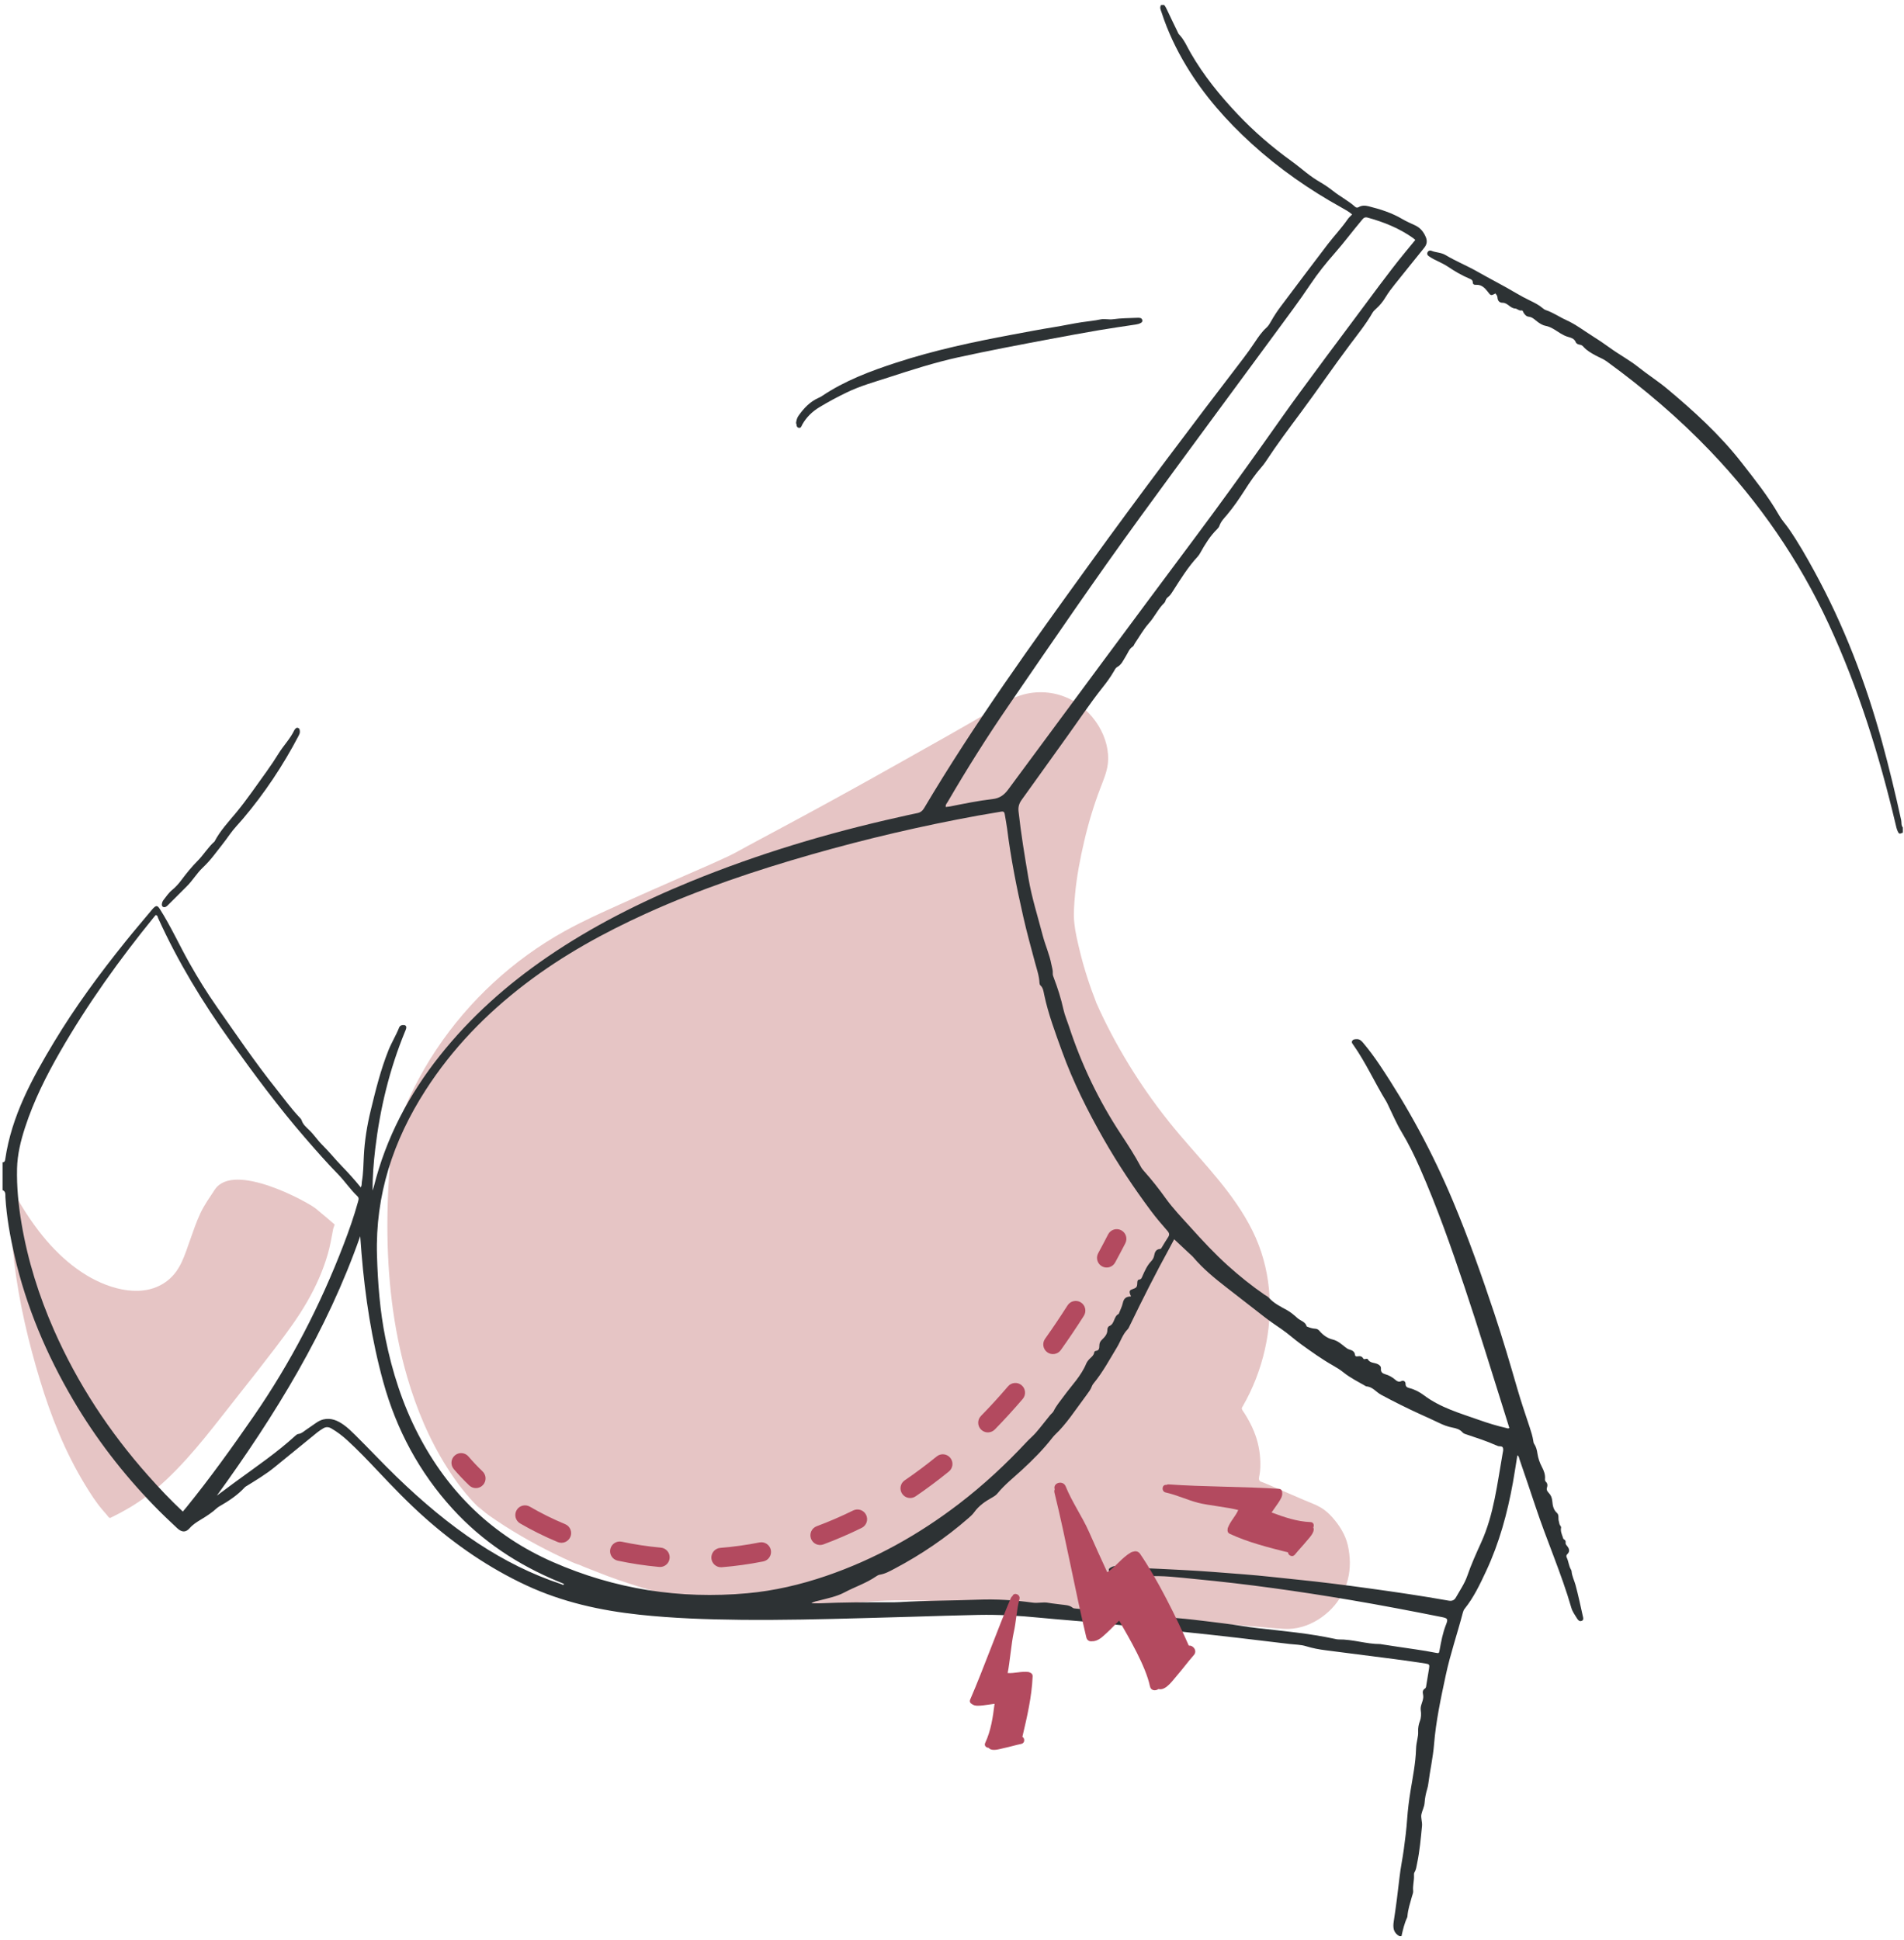
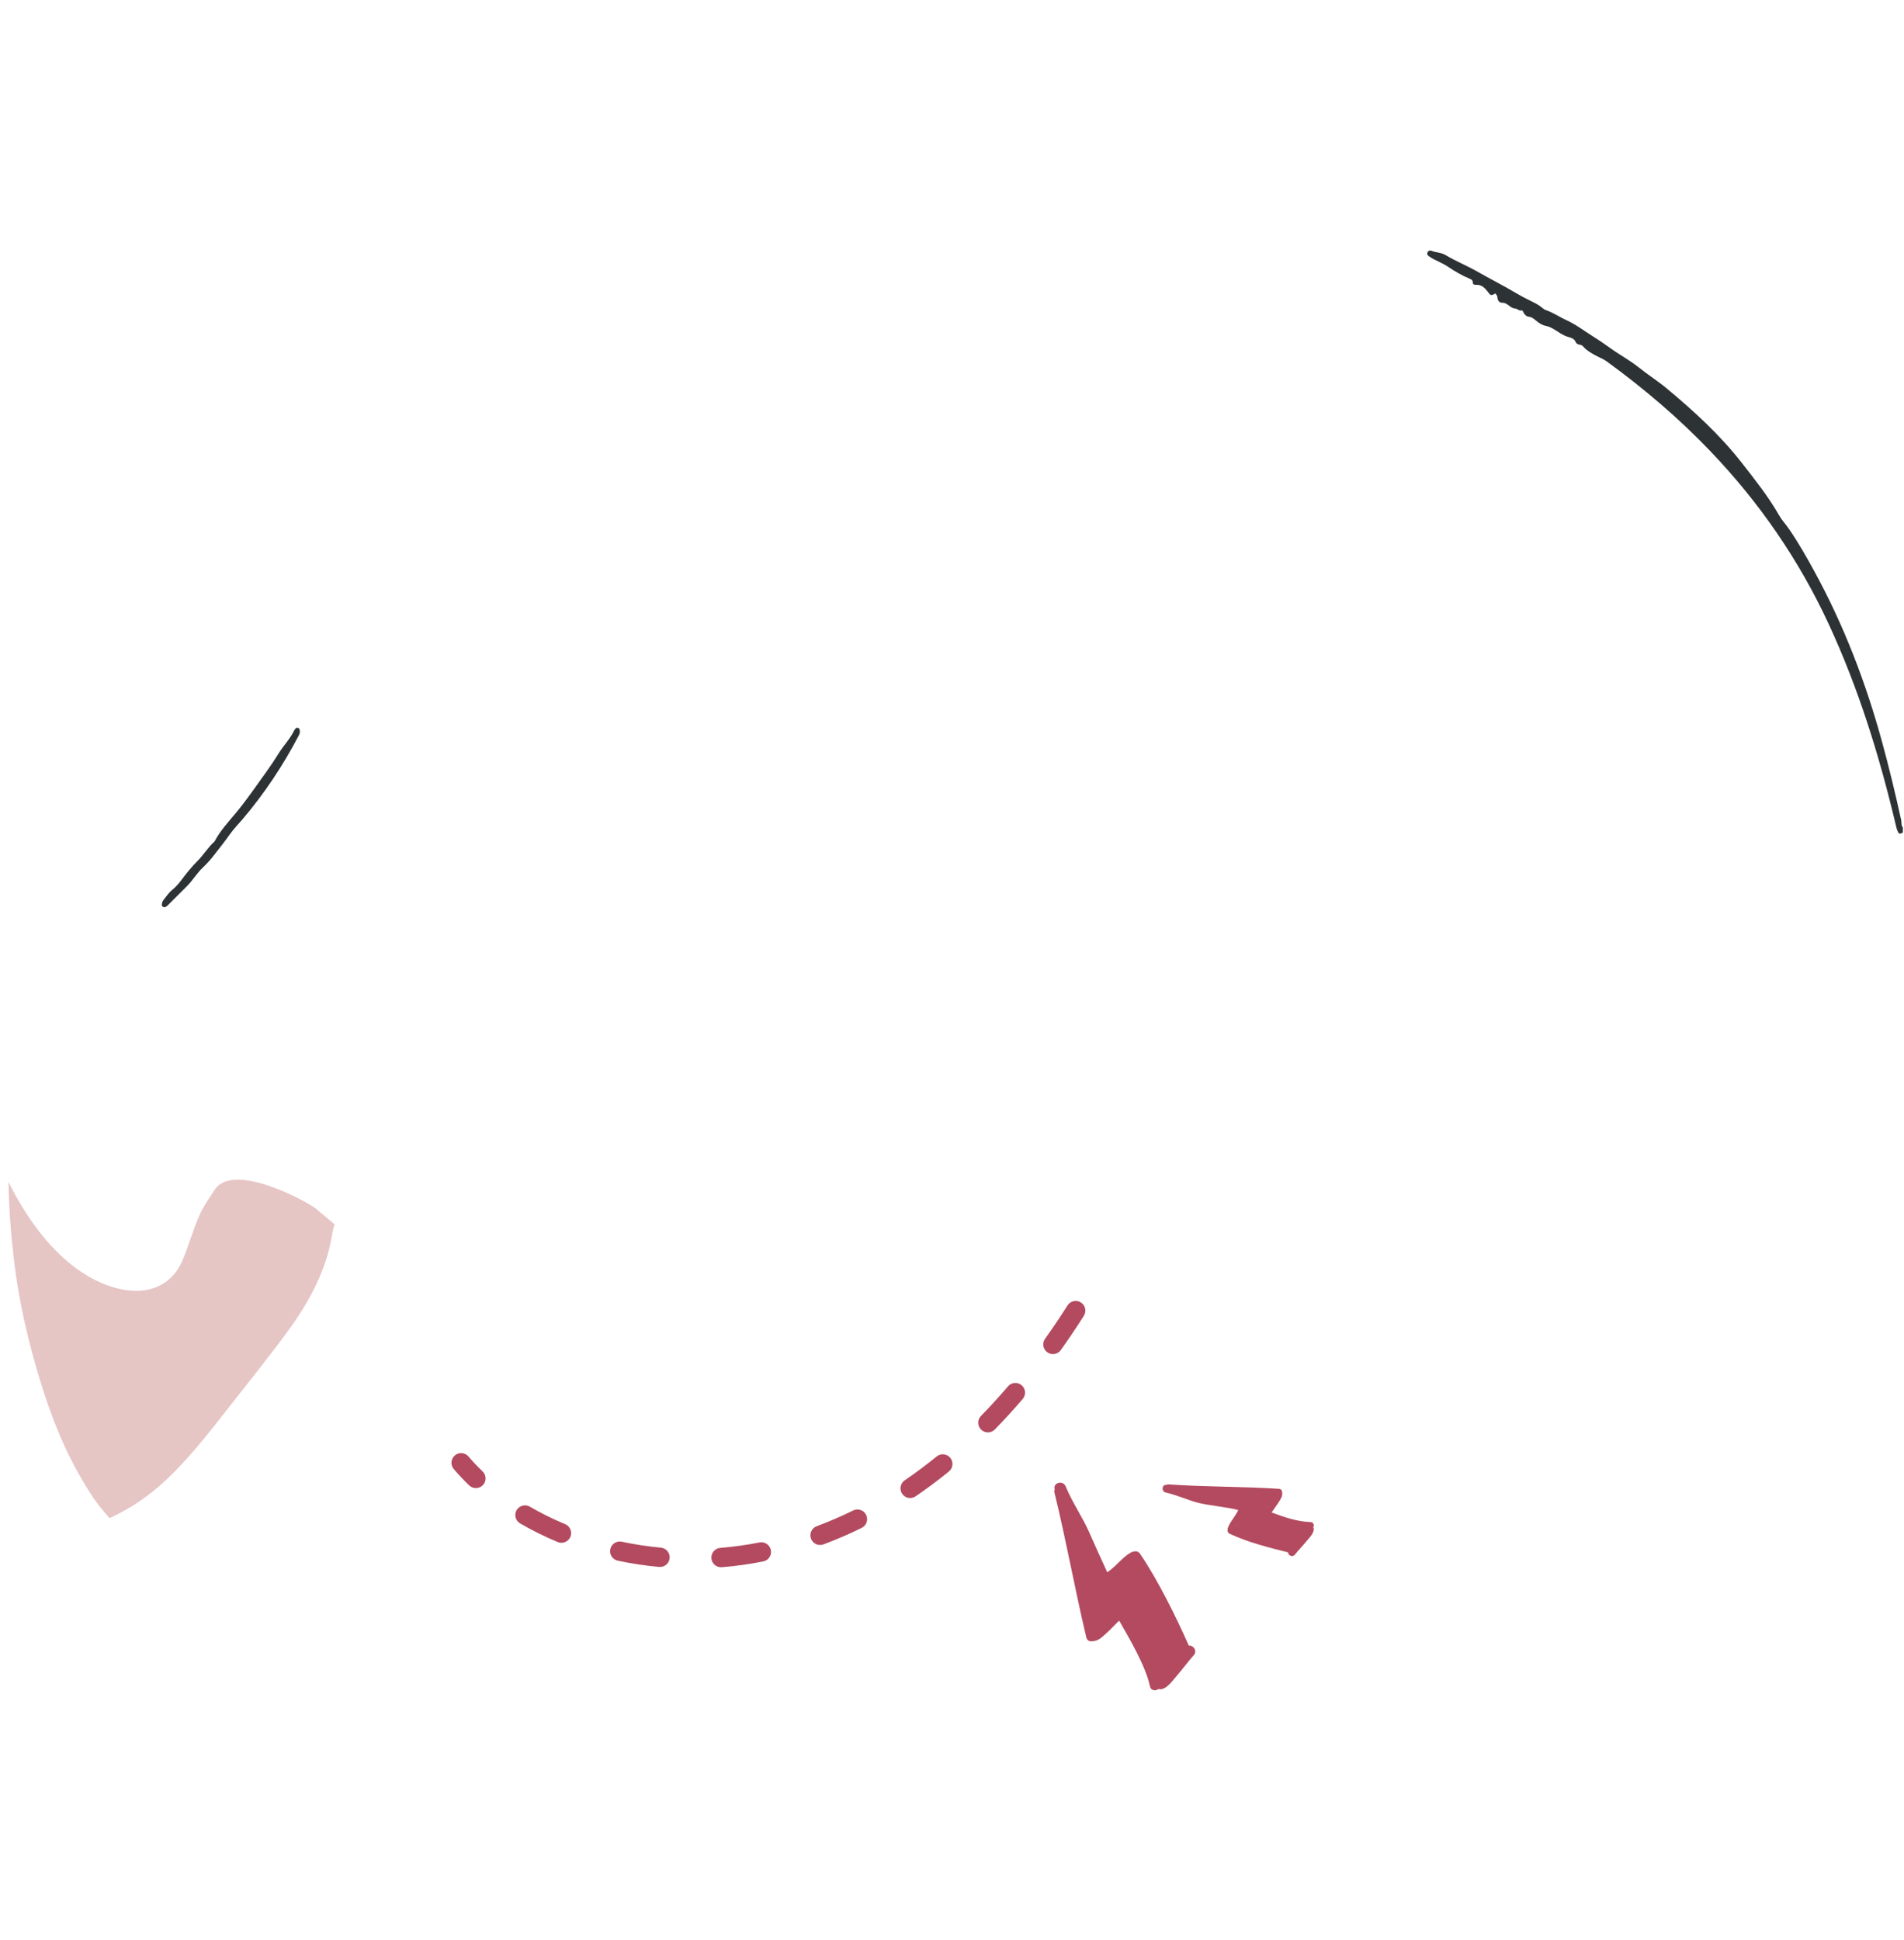
<svg xmlns="http://www.w3.org/2000/svg" width="211px" height="215px" viewBox="0 0 211 215" version="1.1">
  <title>poking underwires</title>
  <desc>Created with Sketch.</desc>
  <g id="GLAMORISE-Icon-Assets" stroke="none" stroke-width="1" fill="none" fill-rule="evenodd">
    <g transform="translate(-514, -1539)" id="Fit-Solutions">
      <g transform="translate(138, 1004)">
        <g id="poking-underwires" transform="translate(343, 494)">
          <g id="IMG" transform="translate(32.953, 41.456)">
            <path d="M1.625,139.416 C2.152,143.816 3.189,148.223 4.472,152.458 C5.709,156.541 7.284,160.493 9.518,164.14 C10.083,165.063 10.671,165.989 11.374,166.815 C11.551,167.023 11.729,167.229 11.909,167.436 C11.972,167.506 12.071,167.672 12.155,167.714 C12.277,167.772 12.328,167.711 12.468,167.642 C12.962,167.399 13.449,167.143 13.93,166.874 C15.62,165.927 17.154,164.759 18.562,163.428 C21.543,160.604 24.003,157.247 26.55,154.039 C27.938,152.288 29.319,150.532 30.669,148.754 C31.881,147.156 33.075,145.543 34.076,143.802 C35.035,142.14 35.829,140.38 36.364,138.533 C36.634,137.605 36.788,136.669 36.97,135.722 C36.992,135.604 37.072,135.466 37.085,135.354 C37.105,135.316 37.125,135.279 37.145,135.242 C37.072,135.178 36.998,135.114 36.925,135.05 C36.741,134.892 36.557,134.732 36.372,134.575 C35.928,134.196 35.481,133.823 35.029,133.452 C34.203,132.776 25.925,128.184 23.84,131.376 C23.278,132.237 22.668,133.085 22.239,134.01 C21.787,134.983 21.442,136.013 21.084,137.024 C20.511,138.632 20.054,140.282 18.67,141.399 C16.045,143.522 12.246,142.434 9.642,140.856 C6.647,139.044 4.324,136.228 2.506,133.272 C1.958,132.381 1.453,131.458 0.991,130.517 C1.029,133.495 1.269,136.461 1.625,139.416" id="Fill-2" fill="#E6C5C5" />
-             <path d="M149.411,170.773 C149.149,169.617 148.483,168.563 147.705,167.686 C147.317,167.249 146.876,166.848 146.364,166.558 C145.818,166.249 145.216,166.04 144.641,165.793 C143.369,165.246 142.097,164.699 140.824,164.15 C140.551,164.033 140.277,163.907 139.998,163.805 C139.809,163.736 139.629,163.712 139.578,163.501 C139.533,163.328 139.606,163.093 139.635,162.921 C139.68,162.67 139.702,162.424 139.712,162.169 C139.76,160.937 139.579,159.705 139.161,158.545 C138.958,157.982 138.704,157.438 138.415,156.915 C138.271,156.653 138.117,156.398 137.959,156.144 C137.876,156.011 137.758,155.877 137.697,155.734 C137.624,155.557 137.676,155.528 137.777,155.352 C138.907,153.397 139.726,151.259 140.225,149.056 C141.23,144.617 140.869,139.992 138.833,135.894 C136.833,131.869 133.63,128.646 130.752,125.256 C127.452,121.368 124.605,117.032 122.366,112.446 C122.087,111.872 121.812,111.296 121.561,110.71 C121.587,110.774 121.611,110.841 121.639,110.905 C121.518,110.64 121.419,110.363 121.293,110.099 C121.384,110.289 121.468,110.485 121.55,110.681 C120.796,108.768 120.16,106.808 119.682,104.808 C119.447,103.83 119.205,102.829 119.102,101.827 C118.995,100.785 119.088,99.752 119.179,98.71 C119.355,96.699 119.746,94.701 120.203,92.737 C120.674,90.718 121.275,88.725 122.02,86.789 C122.341,85.953 122.703,85.107 122.812,84.213 C122.9,83.486 122.839,82.745 122.66,82.038 C122.294,80.571 121.448,79.229 120.342,78.206 C119.115,77.067 117.554,76.382 115.882,76.267 C114.968,76.205 114.044,76.31 113.172,76.587 C112.271,76.872 111.463,77.363 110.654,77.845 C107.008,80.013 103.292,82.073 99.594,84.155 C95.91,86.229 92.211,88.277 88.49,90.283 C86.632,91.286 84.771,92.281 82.91,93.28 C82.224,93.648 81.553,94.045 80.85,94.379 C79.213,95.158 77.537,95.867 75.875,96.597 C73.48,97.646 71.087,98.694 68.705,99.774 C66.66,100.699 64.602,101.622 62.637,102.713 C56.93,105.877 52.003,110.424 48.388,115.861 C46.573,118.587 45.089,121.536 43.998,124.624 C43.867,124.997 43.74,125.369 43.621,125.745 C43.475,126.203 43.432,126.641 43.386,127.118 C43.295,128.059 43.218,129.001 43.156,129.942 C43.037,131.744 42.974,133.549 42.975,135.355 C42.977,141.006 43.593,146.699 45.175,152.137 C46.204,155.67 47.643,159.109 49.625,162.214 C50.625,163.787 51.764,165.297 53.106,166.595 C53.216,166.702 53.329,166.806 53.443,166.912 C53.35,166.825 53.087,166.472 52.962,166.449 C53.119,166.478 53.365,166.773 53.486,166.872 C53.734,167.078 53.983,167.283 54.246,167.472 C55.392,168.28 56.579,169.032 57.79,169.739 C58.995,170.443 60.225,171.099 61.476,171.713 C62.123,172.03 62.773,172.336 63.43,172.63 C63.725,172.763 64.005,172.873 64.315,172.966 C64.371,172.982 64.594,173.091 64.647,173.075 C64.586,173.094 64.454,173.032 64.396,173.016 C65.802,173.56 67.183,174.139 68.611,174.627 C70.055,175.121 71.514,175.576 72.982,175.997 C75.942,176.841 78.941,177.545 81.961,178.139 C82.334,178.213 82.708,178.285 83.082,178.355 C83.474,178.429 83.883,178.552 84.28,178.51 C85.057,178.427 85.832,178.333 86.605,178.227 C88.129,178.024 89.648,177.793 91.171,177.581 C94.234,177.152 97.295,176.854 100.389,176.873 C103.492,176.893 106.585,177.144 109.675,177.397 C112.8,177.651 115.925,177.902 119.051,178.153 C125.335,178.661 131.618,179.168 137.902,179.675 C139.389,179.797 140.877,179.95 142.366,180.037 C143.72,180.115 145.037,179.696 146.176,178.974 C148.368,177.585 149.665,175.262 149.637,172.661 C149.628,172.025 149.552,171.392 149.411,170.773" id="Fill-4" fill="#E6C5C5" />
-             <path d="M24.076,165.274 C24.775,164.756 25.472,164.236 26.175,163.719 C28.418,162.077 30.722,160.512 32.78,158.631 C32.879,158.54 32.981,158.453 33.121,158.437 C33.422,158.4 33.639,158.213 33.871,158.045 C34.273,157.759 34.681,157.476 35.091,157.199 C35.328,157.04 35.575,156.903 35.86,156.832 C36.735,156.618 37.47,156.951 38.152,157.439 C38.601,157.76 38.998,158.148 39.391,158.536 C40.951,160.076 42.444,161.682 44.019,163.205 C46.82,165.912 49.78,168.423 53.039,170.565 C55.916,172.456 58.966,173.994 62.24,175.076 C62.342,175.109 62.451,175.231 62.561,175.085 C62.531,175.063 62.502,175.037 62.468,175.021 C62.294,174.946 62.118,174.874 61.943,174.802 C57.465,172.951 53.499,170.344 50.218,166.751 C46.514,162.693 43.985,157.972 42.525,152.69 C41.234,148.013 40.506,143.229 40.108,138.396 C40.055,137.772 40.014,137.146 39.966,136.522 C36.29,147.016 30.559,156.333 24.076,165.274 L24.076,165.274 Z M156.89,26.133 C156.777,26.036 156.724,25.98 156.663,25.936 C155.123,24.84 153.404,24.148 151.592,23.652 C151.242,23.557 151.113,23.757 150.939,23.964 C149.921,25.17 148.982,26.439 147.935,27.628 C146.996,28.695 146.095,29.815 145.299,31.004 C144.026,32.908 142.65,34.733 141.296,36.575 C136.349,43.303 131.379,50.01 126.465,56.76 C121.439,63.663 116.627,70.719 111.794,77.759 C109.42,81.216 107.188,84.767 105.076,88.389 C104.98,88.556 104.809,88.704 104.854,88.965 C105.029,88.943 105.181,88.935 105.328,88.906 C106.895,88.594 108.464,88.269 110.051,88.087 C110.827,87.996 111.321,87.64 111.77,87.034 C118.665,77.695 125.573,68.365 132.518,59.061 C135.14,55.551 137.704,51.996 140.243,48.424 C141.522,46.621 142.788,44.808 144.098,43.029 C146.088,40.327 148.081,37.629 150.095,34.948 C151.974,32.447 153.792,29.906 155.775,27.485 C156.136,27.044 156.5,26.605 156.89,26.133 L156.89,26.133 Z M20.308,167.039 C20.471,166.844 20.593,166.701 20.713,166.554 C23.342,163.308 25.777,159.919 28.151,156.484 C32.256,150.543 35.545,144.178 38.13,137.442 C38.723,135.895 39.276,134.332 39.716,132.732 C39.777,132.509 39.867,132.295 39.657,132.096 C38.863,131.349 38.264,130.431 37.504,129.653 C36.224,128.344 35.019,126.968 33.821,125.584 C30.872,122.181 28.202,118.565 25.579,114.908 C22.494,110.608 19.76,106.103 17.57,101.276 C17.516,101.154 17.522,100.96 17.305,100.94 C17.257,100.992 17.204,101.047 17.156,101.106 C13.301,105.842 9.75,110.794 6.701,116.098 C5.16,118.778 3.781,121.535 2.821,124.487 C2.343,125.96 1.974,127.456 1.937,129.015 C1.889,131.061 2.091,133.092 2.431,135.106 C3.121,139.204 4.361,143.14 6.035,146.94 C8.649,152.868 12.165,158.212 16.46,163.048 C17.676,164.418 18.93,165.748 20.308,167.039 L20.308,167.039 Z M89.959,177.204 C90.365,177.204 90.651,177.215 90.937,177.202 C93.41,177.092 95.886,177.085 98.362,177.09 C98.819,177.09 99.276,177.098 99.732,177.069 C102.622,176.898 105.518,176.911 108.41,176.802 C110.444,176.725 112.481,176.845 114.503,177.13 C115.07,177.21 115.639,177.042 116.21,177.146 C116.678,177.232 117.154,177.268 117.625,177.336 C118.071,177.402 118.541,177.38 118.922,177.698 C119.002,177.764 119.136,177.773 119.248,177.783 C119.704,177.828 120.157,177.876 120.614,177.901 C121.499,177.949 122.404,177.772 123.271,178.103 C123.389,178.148 123.536,178.117 123.669,178.12 C124.03,178.13 124.394,178.122 124.754,178.154 C125.794,178.244 126.85,178.229 127.847,178.616 C128.099,178.712 128.369,178.717 128.636,178.728 C131.074,178.821 133.488,179.162 135.907,179.46 C137.078,179.605 138.239,179.824 139.412,179.954 C142.267,180.274 145.128,180.536 147.943,181.138 C148.092,181.172 148.244,181.21 148.394,181.207 C149.956,181.181 151.453,181.724 153.013,181.72 C153.049,181.72 153.086,181.735 153.124,181.74 C154.385,181.93 155.646,182.128 156.909,182.306 C157.663,182.41 158.413,182.543 159.16,182.688 C159.528,182.759 159.515,182.743 159.585,182.367 C159.756,181.431 159.929,180.495 160.279,179.602 C160.541,178.938 160.494,178.863 159.827,178.728 C156.486,178.06 153.14,177.42 149.781,176.85 C144.055,175.879 138.306,175.066 132.525,174.517 C130.702,174.344 128.885,174.092 127.04,174.223 C126.698,174.245 126.343,174.157 125.99,174.253 C125.842,174.295 125.692,174.215 125.559,174.135 C125.306,173.98 125.024,173.946 124.739,173.908 C124.417,173.861 124.094,173.876 123.771,173.898 C123.517,173.914 123.273,173.879 123.063,173.724 C122.868,173.578 122.873,173.392 123.083,173.268 C123.295,173.141 123.524,173.034 123.786,173.1 C124.568,173.295 125.377,173.276 126.169,173.295 C127.807,173.333 129.441,173.432 131.076,173.511 C133.357,173.623 135.635,173.818 137.912,173.992 C139.869,174.143 141.816,174.373 143.767,174.572 C146.438,174.84 149.102,175.18 151.76,175.548 C154.703,175.952 157.641,176.386 160.565,176.904 C160.983,176.976 161.218,176.861 161.405,176.527 C161.843,175.746 162.364,174.999 162.654,174.152 C163.089,172.887 163.64,171.674 164.191,170.46 C165.605,167.343 165.965,163.972 166.557,160.655 C166.597,160.434 166.669,160.181 166.604,159.983 C166.513,159.704 166.152,159.879 165.952,159.73 C165.923,159.708 165.878,159.709 165.845,159.695 C164.8,159.226 163.714,158.876 162.63,158.514 C162.45,158.455 162.25,158.41 162.122,158.263 C161.825,157.924 161.427,157.812 161.012,157.732 C160.485,157.632 159.993,157.444 159.51,157.208 C158.842,156.882 158.165,156.581 157.488,156.274 C155.997,155.596 154.534,154.866 153.091,154.09 C152.538,153.792 152.152,153.196 151.45,153.167 C150.594,152.671 149.701,152.24 148.923,151.613 C148.582,151.338 148.209,151.101 147.828,150.887 C146.563,150.175 145.389,149.332 144.213,148.485 C143.486,147.96 142.829,147.348 142.091,146.842 C141.431,146.389 140.768,145.941 140.137,145.448 L135.985,142.22 C134.678,141.204 133.389,140.159 132.311,138.884 C132.164,138.709 131.983,138.565 131.817,138.407 C131.28,137.904 130.742,137.4 130.168,136.863 C130,137.18 129.855,137.464 129.702,137.743 C128.12,140.615 126.65,143.543 125.219,146.492 C125.159,146.612 125.107,146.744 125.017,146.836 C124.455,147.399 124.233,148.168 123.833,148.828 C123.006,150.196 122.252,151.607 121.228,152.847 C121.156,152.935 121.089,153.036 121.052,153.14 C120.924,153.508 120.685,153.807 120.461,154.114 C119.991,154.762 119.51,155.402 119.044,156.053 C118.544,156.752 118.018,157.429 117.432,158.056 C117.184,158.32 116.903,158.557 116.682,158.84 C115.673,160.14 114.518,161.3 113.311,162.413 C112.388,163.264 111.393,164.042 110.591,165.021 C110.42,165.231 110.188,165.373 109.955,165.503 C109.207,165.919 108.517,166.4 108.007,167.112 C107.832,167.357 107.597,167.565 107.368,167.765 C104.86,169.956 102.123,171.813 99.179,173.367 C98.658,173.642 98.147,173.936 97.548,174.031 C97.404,174.053 97.26,174.135 97.137,174.22 C96.049,174.972 94.788,175.378 93.632,175.994 C92.777,176.447 91.806,176.64 90.866,176.885 C90.596,176.957 90.306,176.973 89.959,177.204 L89.959,177.204 Z M125.386,143.2 C125.153,142.677 125.182,142.528 125.501,142.416 C126.006,142.239 126.065,142.175 126.081,141.68 C126.088,141.508 126.112,141.357 126.291,141.332 C126.532,141.298 126.575,141.124 126.652,140.948 C126.912,140.354 127.174,139.764 127.633,139.284 C127.8,139.108 127.912,138.903 127.959,138.637 C128.016,138.304 128.155,137.967 128.591,137.941 C128.73,137.933 128.767,137.813 128.824,137.717 C129.043,137.36 129.253,136.996 129.487,136.648 C129.665,136.388 129.65,136.199 129.432,135.949 C128.805,135.231 128.182,134.508 127.613,133.744 C125.698,131.175 123.926,128.517 122.335,125.728 C120.555,122.605 118.959,119.41 117.737,116.031 C116.994,113.972 116.219,111.919 115.764,109.768 C115.686,109.397 115.654,109.01 115.342,108.73 C115.28,108.674 115.246,108.559 115.243,108.469 C115.211,107.682 114.944,106.943 114.745,106.196 C114.296,104.52 113.835,102.848 113.452,101.159 C112.717,97.924 112.067,94.674 111.658,91.378 C111.589,90.831 111.477,90.288 111.388,89.744 C111.35,89.511 111.239,89.434 110.993,89.479 C110.15,89.636 109.303,89.759 108.459,89.912 C102.241,91.045 96.092,92.479 90.013,94.215 C83.77,95.999 77.622,98.06 71.698,100.746 C66.969,102.89 62.44,105.383 58.297,108.543 C53.94,111.863 50.17,115.733 47.2,120.36 C43.616,125.936 41.624,131.973 41.825,138.668 C41.916,141.741 42.15,144.796 42.757,147.813 C43.504,151.532 44.648,155.114 46.398,158.49 C49.738,164.936 54.678,169.719 61.326,172.632 C68.189,175.64 75.387,176.765 82.854,176.09 C85.843,175.82 88.748,175.141 91.587,174.173 C96.952,172.338 101.834,169.615 106.33,166.172 C109.031,164.104 111.513,161.797 113.831,159.311 C114.153,158.965 114.526,158.658 114.829,158.311 C115.376,157.685 115.877,157.013 116.408,156.367 C116.539,156.205 116.726,156.077 116.812,155.9 C117.106,155.292 117.548,154.789 117.938,154.252 C118.803,153.058 119.871,152.004 120.438,150.604 C120.488,150.484 120.576,150.375 120.657,150.271 C120.884,149.976 121.264,149.799 121.314,149.37 C121.32,149.316 121.423,149.24 121.485,149.234 C121.854,149.2 121.87,148.924 121.875,148.663 C121.878,148.384 121.95,148.2 122.175,147.984 C122.456,147.712 122.771,147.389 122.765,146.92 C122.763,146.743 122.83,146.541 122.985,146.479 C123.599,146.228 123.448,145.402 124.022,145.136 C124.172,144.741 124.386,144.341 124.468,143.957 C124.586,143.399 124.843,143.212 125.386,143.2 L125.386,143.2 Z M155.129,214.087 C154.458,213.711 154.393,213.154 154.503,212.437 C154.749,210.818 154.96,209.192 155.141,207.564 C155.256,206.524 155.478,205.495 155.618,204.456 C155.772,203.341 155.908,202.228 155.987,201.104 C156.064,200.042 156.195,198.989 156.368,197.935 C156.615,196.421 156.924,194.908 156.972,193.362 C156.981,192.981 157.047,192.602 157.123,192.229 C157.178,191.965 157.219,191.704 157.205,191.437 C157.184,191.031 157.25,190.64 157.395,190.261 C157.539,189.888 157.555,189.447 157.499,189.108 C157.427,188.679 157.596,188.359 157.694,188.016 C157.764,187.77 157.802,187.552 157.748,187.311 C157.691,187.055 157.689,186.82 157.946,186.656 C158.095,186.564 158.09,186.399 158.114,186.25 C158.213,185.647 158.315,185.047 158.411,184.444 C158.481,184 158.457,183.943 158.012,183.874 C156.92,183.706 155.828,183.548 154.733,183.405 C152.148,183.066 149.562,182.733 146.974,182.408 C146.237,182.316 145.518,182.184 144.801,181.962 C144.211,181.776 143.563,181.781 142.938,181.708 C139.14,181.25 135.341,180.791 131.534,180.404 C128.467,180.092 125.404,179.73 122.335,179.426 C119.967,179.189 117.593,179.028 115.224,178.796 C112.986,178.576 110.744,178.444 108.496,178.488 C106.098,178.533 103.702,178.62 101.304,178.688 C99.439,178.741 97.575,178.796 95.71,178.845 C91.179,178.97 86.65,179.079 82.118,179.032 C78.366,178.992 74.618,178.864 70.886,178.463 C66.566,177.997 62.365,177.068 58.399,175.226 C54.274,173.308 50.564,170.765 47.165,167.751 C45.31,166.106 43.591,164.322 41.892,162.517 C40.808,161.367 39.715,160.223 38.549,159.154 C37.999,158.65 37.411,158.2 36.764,157.826 C36.445,157.64 36.154,157.637 35.853,157.826 C35.628,157.967 35.4,158.108 35.194,158.276 C33.612,159.56 32.035,160.855 30.453,162.14 C29.504,162.909 28.456,163.535 27.424,164.178 C27.343,164.229 27.25,164.268 27.189,164.335 C26.379,165.215 25.4,165.866 24.371,166.452 C24.274,166.508 24.175,166.572 24.092,166.647 C23.544,167.156 22.917,167.557 22.282,167.941 C21.844,168.208 21.417,168.474 21.067,168.874 C20.641,169.364 20.2,169.36 19.681,168.877 C18.787,168.045 17.904,167.204 17.057,166.327 C13.638,162.791 10.654,158.919 8.16,154.676 C5.216,149.666 2.966,144.373 1.658,138.696 C1.166,136.557 0.779,134.402 0.645,132.205 C0.629,131.932 0.713,131.57 0.333,131.423 L0.333,128.33 C0.576,128.34 0.608,128.143 0.63,127.981 C1.335,123.189 3.604,119.044 6.05,114.986 C8.396,111.095 11.087,107.44 13.932,103.903 C14.876,102.73 15.856,101.584 16.819,100.428 C16.88,100.354 16.937,100.277 17.005,100.21 C17.366,99.84 17.5,99.861 17.773,100.292 C18.989,102.208 19.923,104.279 21.037,106.253 C21.984,107.933 22.994,109.567 24.101,111.144 C26.236,114.188 28.316,117.269 30.639,120.175 C31.495,121.247 32.295,122.367 33.244,123.362 C33.336,123.458 33.436,123.565 33.476,123.685 C33.623,124.146 33.975,124.44 34.302,124.754 C34.844,125.269 35.249,125.908 35.774,126.424 C36.536,127.175 37.199,128.012 37.942,128.775 C38.657,129.512 39.346,130.277 40.03,131.117 C40.161,130.893 40.117,130.685 40.149,130.493 C40.312,129.552 40.32,128.602 40.367,127.648 C40.451,125.935 40.729,124.24 41.135,122.57 C41.678,120.327 42.233,118.09 43.089,115.94 C43.436,115.069 43.934,114.274 44.279,113.405 C44.369,113.175 44.575,113.122 44.797,113.133 C45.013,113.146 45.107,113.276 45.064,113.48 C45.038,113.61 44.979,113.733 44.928,113.855 C43.211,118.026 42.166,122.367 41.632,126.837 C41.45,128.37 41.33,129.908 41.332,131.466 C41.383,131.314 41.442,131.165 41.482,131.008 C42.827,125.629 45.355,120.842 48.788,116.52 C52.183,112.245 56.212,108.658 60.706,105.583 C65.68,102.18 71.03,99.492 76.595,97.215 C84.081,94.154 91.799,91.837 99.69,90.084 C100.359,89.935 101.026,89.773 101.697,89.644 C102.043,89.576 102.27,89.404 102.451,89.101 C108.023,79.711 114.406,70.869 120.796,62.036 C126.363,54.343 132.076,46.759 137.853,39.224 C138.281,38.666 138.687,38.087 139.08,37.503 C139.473,36.914 139.863,36.328 140.395,35.852 C140.623,35.645 140.773,35.376 140.923,35.109 C141.241,34.544 141.601,34.005 141.991,33.487 C143.71,31.202 145.421,28.909 147.161,26.64 C147.891,25.69 148.72,24.816 149.404,23.826 C149.53,23.642 149.71,23.496 149.889,23.306 C149.527,22.997 149.134,22.776 148.739,22.559 C145.143,20.567 141.789,18.232 138.744,15.46 C135.955,12.917 133.477,10.112 131.521,6.868 C130.385,4.984 129.446,3.01 128.769,0.912 C128.684,0.652 128.524,0.381 128.721,0.098 L129.063,0.098 C129.217,0.29 129.32,0.509 129.424,0.733 C129.786,1.509 130.163,2.28 130.537,3.052 C130.587,3.156 130.627,3.271 130.703,3.351 C131.285,3.951 131.596,4.719 132.004,5.426 C133.432,7.903 135.218,10.101 137.175,12.173 C139.001,14.108 141.002,15.834 143.155,17.388 C143.711,17.789 144.238,18.229 144.778,18.653 C145.274,19.042 145.785,19.408 146.331,19.72 C146.844,20.016 147.331,20.352 147.795,20.717 C148.573,21.333 149.464,21.786 150.209,22.447 C150.338,22.562 150.461,22.584 150.621,22.492 C150.972,22.287 151.346,22.308 151.728,22.404 C153.024,22.73 154.289,23.128 155.451,23.818 C155.908,24.088 156.404,24.293 156.884,24.522 C157.448,24.789 157.806,25.236 158.047,25.802 C158.243,26.256 158.176,26.636 157.863,27.018 C156.78,28.348 155.714,29.693 154.637,31.029 C154.265,31.49 153.909,31.959 153.602,32.466 C153.305,32.959 152.949,33.402 152.513,33.783 C152.372,33.908 152.233,34.05 152.14,34.212 C151.425,35.456 150.522,36.572 149.666,37.711 C147.801,40.197 146.053,42.765 144.2,45.256 C142.882,47.032 141.554,48.8 140.342,50.65 C140.196,50.874 140.033,51.088 139.858,51.288 C139.163,52.077 138.57,52.941 138.006,53.828 C137.401,54.775 136.763,55.706 136.043,56.568 C135.712,56.962 135.346,57.314 135.177,57.82 C135.13,57.959 135.022,58.087 134.915,58.191 C134.146,58.949 133.589,59.856 133.068,60.791 C132.985,60.94 132.894,61.092 132.779,61.215 C131.708,62.368 130.885,63.701 130.043,65.016 C129.879,65.274 129.721,65.538 129.47,65.72 C129.339,65.818 129.267,65.941 129.213,66.087 C129.178,66.173 129.146,66.276 129.082,66.338 C128.393,67.004 128.005,67.892 127.366,68.604 C126.762,69.28 126.313,70.095 125.799,70.85 C125.723,70.96 125.687,71.12 125.586,71.184 C125.171,71.445 125.044,71.9 124.8,72.276 C124.525,72.7 124.346,73.194 123.849,73.456 C123.683,73.546 123.576,73.772 123.472,73.951 C123.108,74.58 122.68,75.164 122.228,75.73 C120.816,77.508 119.565,79.404 118.239,81.242 C116.577,83.548 114.936,85.866 113.272,88.168 C112.984,88.564 112.867,88.956 112.92,89.444 C113.192,91.928 113.599,94.389 114.018,96.853 C114.387,99.023 115.056,101.108 115.607,103.228 C115.887,104.298 116.355,105.308 116.558,106.399 C116.622,106.735 116.743,107.061 116.714,107.412 C116.702,107.589 116.772,107.748 116.833,107.908 C117.266,109.048 117.636,110.207 117.898,111.404 C118.036,112.032 118.301,112.634 118.502,113.248 C119.894,117.509 121.816,121.514 124.286,125.255 C125.051,126.418 125.81,127.583 126.465,128.815 C126.561,128.997 126.693,129.167 126.832,129.32 C127.687,130.274 128.475,131.279 129.219,132.316 C130.045,133.468 131.026,134.48 131.97,135.528 C133.296,137.004 134.648,138.455 136.119,139.783 C137.407,140.943 138.76,142.029 140.19,143.013 C140.348,143.12 140.537,143.2 140.658,143.338 C141.216,143.967 141.949,144.32 142.666,144.714 C143.095,144.949 143.465,145.272 143.836,145.604 C144.176,145.906 144.71,145.991 144.854,146.527 C145.152,146.653 145.462,146.756 145.788,146.773 C145.993,146.783 146.138,146.861 146.272,147.021 C146.659,147.477 147.154,147.834 147.716,147.968 C148.306,148.108 148.709,148.493 149.145,148.831 C149.297,148.949 149.424,149.04 149.61,149.09 C149.892,149.168 150.158,149.303 150.199,149.637 C150.226,149.861 150.354,149.863 150.517,149.836 C150.762,149.792 150.977,149.828 151.111,150.063 C151.174,150.173 151.254,150.16 151.349,150.132 C151.444,150.108 151.583,150.084 151.621,150.154 C151.861,150.6 152.353,150.52 152.717,150.698 C152.952,150.812 153.101,150.951 153.08,151.215 C153.049,151.573 153.246,151.73 153.554,151.818 C153.963,151.933 154.323,152.133 154.649,152.413 C154.842,152.58 155.05,152.733 155.364,152.575 C155.577,152.469 155.813,152.626 155.808,152.868 C155.799,153.212 156.003,153.295 156.251,153.359 C156.834,153.508 157.377,153.799 157.831,154.14 C159.665,155.524 161.828,156.133 163.936,156.879 C164.939,157.236 165.96,157.548 167,157.784 C167.088,157.805 167.176,157.869 167.311,157.772 C167.136,157.21 166.958,156.634 166.776,156.06 C165.311,151.428 163.902,146.775 162.354,142.172 C160.859,137.725 159.304,133.304 157.416,129.007 C156.804,127.61 156.133,126.245 155.344,124.935 C154.805,124.04 154.401,123.064 153.936,122.125 C153.851,121.954 153.783,121.775 153.684,121.613 C152.415,119.552 151.426,117.328 150.033,115.341 C149.936,115.204 149.79,115.064 149.897,114.88 C150.007,114.692 150.214,114.698 150.407,114.692 C150.733,114.68 150.931,114.884 151.118,115.108 C151.77,115.88 152.369,116.695 152.931,117.533 C156.123,122.3 158.831,127.324 161.054,132.613 C162.774,136.709 164.254,140.896 165.656,145.108 C166.577,147.876 167.399,150.671 168.209,153.472 C168.622,154.9 169.107,156.306 169.572,157.716 C169.732,158.205 169.888,158.696 169.965,159.205 C169.983,159.319 169.992,159.431 170.059,159.53 C170.28,159.853 170.371,160.234 170.425,160.605 C170.505,161.143 170.681,161.637 170.93,162.112 C171.143,162.522 171.307,162.949 171.262,163.426 C171.253,163.543 171.269,163.647 171.361,163.738 C171.547,163.917 171.564,164.143 171.484,164.375 C171.403,164.608 171.505,164.786 171.655,164.941 C171.913,165.207 172.036,165.49 172.071,165.887 C172.112,166.335 172.181,166.832 172.582,167.181 C172.852,167.418 172.695,167.799 172.795,168.106 C172.849,168.271 172.833,168.458 172.967,168.607 C173.015,168.658 173.058,168.752 173.045,168.815 C172.967,169.194 173.112,169.522 173.232,169.864 C173.271,169.975 173.272,170.076 173.387,170.132 C173.529,170.2 173.566,170.328 173.547,170.469 C173.526,170.62 173.6,170.711 173.688,170.82 C173.942,171.124 174.071,171.442 173.721,171.773 C173.609,171.88 173.613,172.016 173.675,172.144 C173.876,172.557 173.894,173.036 174.125,173.437 C174.164,173.503 174.204,173.575 174.208,173.648 C174.248,174.189 174.509,174.666 174.646,175.176 C174.953,176.312 175.196,177.468 175.453,178.618 C175.493,178.792 175.576,179.026 175.36,179.135 C175.095,179.268 174.921,179.058 174.804,178.868 C174.576,178.496 174.304,178.124 174.186,177.714 C173.081,173.884 171.454,170.24 170.205,166.463 C169.631,164.725 169.034,162.996 168.443,161.266 C168.39,161.109 168.393,160.92 168.201,160.799 C168.035,161.82 167.887,162.829 167.706,163.832 C167.094,167.22 166.195,170.527 164.731,173.652 C164.055,175.1 163.367,176.552 162.354,177.812 C162.255,177.935 162.202,178.077 162.162,178.224 C161.555,180.546 160.768,182.823 160.266,185.172 C159.724,187.706 159.176,190.245 158.967,192.834 C158.849,194.304 158.518,195.73 158.333,197.184 C158.309,197.373 158.274,197.562 158.218,197.744 C158.063,198.255 157.953,198.773 157.919,199.308 C157.892,199.751 157.662,200.148 157.569,200.567 C157.478,200.978 157.676,201.42 157.633,201.863 C157.499,203.268 157.374,204.672 157.083,206.055 C157.016,206.373 156.988,206.7 156.812,206.981 C156.735,207.106 156.738,207.236 156.745,207.368 C156.773,207.94 156.588,208.5 156.654,209.077 C156.674,209.272 156.574,209.485 156.518,209.687 C156.323,210.402 156.08,211.108 156.021,211.855 C156.016,211.912 156.01,211.973 155.984,212.023 C155.676,212.68 155.515,213.383 155.358,214.087 L155.129,214.087 Z" id="Fill-6" fill="#2D3234" />
            <path d="M210.92,91.807 C210.533,91.973 210.495,91.968 210.35,91.66 C210.228,91.4 210.174,91.117 210.108,90.84 C208.305,83.24 205.999,75.81 202.708,68.706 C199.406,61.58 195.012,55.212 189.593,49.543 C186.078,45.866 182.218,42.589 178.113,39.597 C177.726,39.314 177.274,39.152 176.857,38.924 C176.37,38.658 175.89,38.388 175.518,37.965 C175.414,37.844 175.299,37.768 175.136,37.743 C174.943,37.716 174.743,37.642 174.67,37.453 C174.494,37.008 174.071,36.962 173.708,36.839 C173.443,36.748 173.217,36.634 172.976,36.484 C172.451,36.164 171.944,35.759 171.307,35.644 C171.002,35.588 170.763,35.429 170.505,35.253 C170.179,35.034 169.917,34.687 169.468,34.64 C169.191,34.613 168.998,34.399 168.867,34.154 C168.816,34.053 168.8,33.916 168.645,33.946 C168.372,33.999 168.164,33.741 167.982,33.735 C167.397,33.716 167.132,33.088 166.56,33.092 C166.199,33.093 166.018,32.864 165.995,32.504 C165.983,32.325 165.875,32.191 165.772,32.06 C165.242,32.344 165.258,32.306 164.881,31.82 C164.587,31.44 164.213,31.077 163.657,31.106 C163.434,31.119 163.263,31.074 163.258,30.826 C163.253,30.58 163.09,30.503 162.911,30.428 C162.064,30.074 161.28,29.618 160.519,29.103 C160.018,28.764 159.443,28.536 158.904,28.252 C158.719,28.156 158.545,28.039 158.372,27.92 C158.232,27.826 158.169,27.684 158.235,27.522 C158.313,27.333 158.502,27.263 158.663,27.328 C159.177,27.541 159.743,27.506 160.259,27.816 C161.392,28.495 162.625,28.989 163.775,29.644 C165.199,30.455 166.661,31.191 168.07,32.029 C168.559,32.32 169.067,32.588 169.58,32.837 C170.096,33.087 170.605,33.34 171.041,33.719 C171.126,33.792 171.225,33.863 171.331,33.898 C172.152,34.165 172.856,34.669 173.636,35.021 C174.665,35.485 175.56,36.178 176.51,36.775 C177.17,37.191 177.823,37.624 178.453,38.085 C179.495,38.845 180.64,39.448 181.653,40.258 C182.664,41.066 183.763,41.764 184.76,42.592 C187.767,45.098 190.652,47.728 193.07,50.829 C194.533,52.708 196.022,54.57 197.207,56.647 C197.509,57.18 197.931,57.629 198.279,58.13 C199.323,59.637 200.227,61.228 201.104,62.834 C204.395,68.848 206.828,75.205 208.632,81.813 C209.41,84.663 210.104,87.532 210.733,90.418 C210.792,90.69 210.714,90.997 210.92,91.236 L210.92,91.807 Z" id="Fill-8" fill="#2D3234" />
-             <path d="M88.264,46.418 C88.307,46.101 88.376,45.847 88.532,45.621 C89.122,44.784 89.803,44.052 90.761,43.629 C90.9,43.568 91.036,43.495 91.162,43.41 C93.688,41.719 96.498,40.664 99.361,39.73 C103.566,38.357 107.878,37.434 112.219,36.626 C113.77,36.336 115.322,36.039 116.881,35.788 C117.892,35.626 118.894,35.405 119.905,35.25 C120.61,35.141 121.319,35.087 122.024,34.933 C122.452,34.842 122.925,34.981 123.383,34.919 C124.27,34.796 125.166,34.792 126.059,34.759 C126.173,34.754 126.289,34.754 126.4,34.776 C126.543,34.805 126.628,34.912 126.644,35.056 C126.658,35.186 126.574,35.269 126.47,35.328 C126.304,35.424 126.122,35.472 125.931,35.501 C124.577,35.706 123.22,35.9 121.87,36.128 C120.07,36.437 118.272,36.764 116.478,37.103 C113.059,37.746 109.639,38.394 106.237,39.138 C103.597,39.719 101.026,40.546 98.457,41.383 C96.92,41.88 95.362,42.314 93.899,43.023 C92.854,43.528 91.828,44.072 90.836,44.676 C90.061,45.148 89.422,45.767 88.967,46.564 C88.87,46.733 88.831,47.013 88.548,46.944 C88.256,46.872 88.362,46.565 88.264,46.418" id="Fill-10" fill="#2D3234" />
            <path d="M33.276,80.629 C33.286,80.771 33.217,80.926 33.136,81.08 C31.412,84.366 29.371,87.438 26.972,90.269 C26.493,90.835 25.957,91.371 25.537,91.968 C24.967,92.779 24.35,93.549 23.741,94.33 C23.368,94.81 22.959,95.264 22.516,95.685 C21.848,96.315 21.39,97.126 20.735,97.768 C20.029,98.462 19.334,99.168 18.632,99.866 C18.565,99.931 18.49,99.998 18.405,100.034 C18.145,100.141 17.939,99.979 17.987,99.701 C18.011,99.552 18.06,99.405 18.158,99.28 C18.463,98.891 18.738,98.474 19.126,98.158 C19.528,97.83 19.866,97.443 20.172,97.03 C20.72,96.296 21.297,95.587 21.942,94.938 C22.615,94.262 23.101,93.422 23.821,92.79 C24.451,91.576 25.393,90.59 26.251,89.55 C27.44,88.106 28.482,86.557 29.579,85.048 C30.058,84.386 30.512,83.698 30.94,83.006 C31.479,82.138 32.21,81.405 32.651,80.475 C32.667,80.442 32.688,80.408 32.711,80.379 C32.808,80.258 32.909,80.131 33.089,80.206 C33.26,80.278 33.268,80.437 33.276,80.629" id="Fill-12" fill="#2D3234" />
-             <path d="M122.849,136.324 C122.485,137.033 122.117,137.729 121.746,138.412 C121.464,138.932 121.655,139.585 122.176,139.868 C122.695,140.151 123.347,139.958 123.628,139.436 C124.007,138.74 124.383,138.03 124.755,137.307 C125.025,136.78 124.819,136.134 124.292,135.862 C123.766,135.59 123.119,135.798 122.849,136.324" id="Fill-14" fill="#B34A5F" />
            <path d="M118.351,144.193 C117.531,145.481 116.701,146.713 115.86,147.894 C115.517,148.377 115.628,149.047 116.111,149.391 C116.593,149.735 117.263,149.623 117.606,149.14 C118.469,147.929 119.319,146.665 120.159,145.347 C120.477,144.846 120.33,144.182 119.83,143.863 C119.332,143.547 118.669,143.694 118.351,144.193 M111.756,153.161 C110.765,154.319 109.765,155.412 108.757,156.441 C108.343,156.865 108.35,157.545 108.773,157.959 C109.196,158.374 109.874,158.367 110.289,157.945 C111.331,156.879 112.363,155.751 113.384,154.559 C113.769,154.108 113.716,153.43 113.267,153.044 C112.817,152.659 112.141,152.711 111.756,153.161 M103.852,160.929 C102.675,161.887 101.493,162.766 100.307,163.575 C99.817,163.908 99.691,164.575 100.024,165.067 C100.357,165.558 101.023,165.684 101.512,165.351 C102.75,164.507 103.98,163.59 105.204,162.596 C105.662,162.223 105.733,161.547 105.359,161.087 C104.987,160.627 104.311,160.556 103.852,160.929 M94.596,166.916 C93.246,167.582 91.896,168.161 90.554,168.662 C89.998,168.868 89.716,169.487 89.923,170.041 C90.127,170.598 90.745,170.881 91.3,170.675 C92.712,170.15 94.128,169.54 95.543,168.843 C96.073,168.58 96.292,167.937 96.03,167.406 C95.77,166.875 95.128,166.654 94.596,166.916 M84.213,170.459 C82.746,170.748 81.294,170.947 79.864,171.063 C79.274,171.111 78.835,171.63 78.883,172.222 C78.931,172.812 79.448,173.252 80.04,173.204 C81.548,173.081 83.08,172.87 84.626,172.564 C85.206,172.451 85.585,171.887 85.472,171.305 C85.357,170.723 84.794,170.345 84.213,170.459 M73.286,171.035 C71.801,170.899 70.353,170.678 68.95,170.379 C68.371,170.255 67.802,170.627 67.679,171.206 C67.556,171.787 67.926,172.356 68.505,172.479 C69.989,172.795 71.521,173.028 73.09,173.172 C73.681,173.227 74.202,172.793 74.256,172.203 C74.311,171.612 73.876,171.091 73.286,171.035 M62.68,168.433 C61.296,167.859 59.988,167.207 58.764,166.494 C58.253,166.196 57.596,166.369 57.299,166.883 C57.002,167.395 57.174,168.051 57.686,168.35 C58.992,169.111 60.387,169.806 61.857,170.417 C62.403,170.643 63.031,170.383 63.258,169.836 C63.485,169.291 63.226,168.662 62.68,168.433" id="Fill-16" fill="#B34A5F" />
            <path d="M53.527,162.588 C52.964,162.049 52.443,161.497 51.964,160.935 C51.581,160.486 50.903,160.43 50.454,160.815 C50.004,161.201 49.949,161.878 50.333,162.329 C50.863,162.95 51.434,163.553 52.044,164.139 C52.472,164.55 53.151,164.534 53.56,164.105 C53.969,163.678 53.955,162.998 53.527,162.588" id="Fill-18" fill="#B34A5F" />
            <path d="M121.084,181.407 C121.744,181.42 122.257,180.882 122.717,180.461 C123.185,180.039 123.612,179.557 124.073,179.122 C125.185,181.063 127.018,184.173 127.484,186.399 C127.588,186.9 128.103,186.936 128.429,186.701 C128.478,186.714 128.532,186.725 128.59,186.728 C129.318,186.764 130.028,185.725 130.438,185.255 C131.095,184.504 131.68,183.692 132.341,182.948 C132.769,182.466 132.277,181.829 131.787,181.89 C130.43,178.797 128.304,174.508 126.385,171.714 C126.193,171.437 125.896,171.391 125.645,171.48 C125.559,171.487 125.468,171.512 125.375,171.567 C124.371,172.143 123.711,173.14 122.752,173.759 C122.051,172.269 121.388,170.764 120.718,169.26 C119.95,167.541 118.851,165.996 118.146,164.248 C117.851,163.516 116.694,163.847 116.929,164.568 C116.884,164.679 116.871,164.81 116.906,164.956 C118.212,170.268 119.161,175.656 120.431,180.976 C120.515,181.335 120.808,181.453 121.084,181.407" id="Fill-20" fill="#B34A5F" />
            <path d="M132.831,166.068 C133.898,166.343 136.205,166.57 137.267,166.868 C136.966,167.57 136.382,168.117 136.116,168.847 C136.09,168.914 136.084,168.977 136.088,169.036 C136.058,169.212 136.12,169.404 136.326,169.501 C138.386,170.458 140.589,171.007 142.784,171.559 C142.8,171.892 143.276,172.146 143.545,171.809 C143.962,171.287 144.433,170.809 144.856,170.29 C145.12,169.965 145.727,169.378 145.622,168.901 C145.614,168.861 145.601,168.828 145.585,168.796 C145.705,168.554 145.623,168.218 145.28,168.204 C143.759,168.145 142.366,167.658 140.96,167.138 C141.194,166.783 141.464,166.447 141.693,166.09 C141.918,165.738 142.217,165.338 142.132,164.901 C142.134,164.713 142.022,164.533 141.778,164.517 C138.121,164.273 133.216,164.295 129.562,164.026 C129.461,164.02 129.375,164.041 129.306,164.084 C128.805,164.009 128.715,164.812 129.233,164.925 C130.466,165.196 131.61,165.751 132.831,166.068" id="Fill-22" fill="#B34A5F" />
-             <path d="M109.611,193.216 C109.631,193.245 109.655,193.272 109.686,193.298 C110.063,193.61 110.862,193.34 111.271,193.252 C111.924,193.116 112.565,192.916 113.22,192.783 C113.643,192.698 113.635,192.159 113.348,191.992 C113.865,189.786 114.388,187.573 114.483,185.301 C114.493,185.074 114.351,184.928 114.182,184.877 C114.132,184.845 114.071,184.823 114.003,184.813 C113.233,184.717 112.478,184.984 111.716,184.93 C111.94,183.85 112.14,181.532 112.384,180.455 C112.664,179.224 112.697,177.951 113.023,176.73 C113.159,176.218 112.405,175.928 112.242,176.41 C112.173,176.452 112.113,176.516 112.074,176.608 C110.635,179.983 109.023,184.5 107.563,187.864 C107.463,188.09 107.572,188.271 107.74,188.359 C108.088,188.632 108.58,188.551 108.996,188.512 C109.417,188.471 109.841,188.386 110.263,188.34 C110.077,189.829 109.871,191.293 109.226,192.672 C109.08,192.984 109.341,193.212 109.611,193.216" id="Fill-24" fill="#B34A5F" />
          </g>
        </g>
      </g>
    </g>
  </g>
</svg>